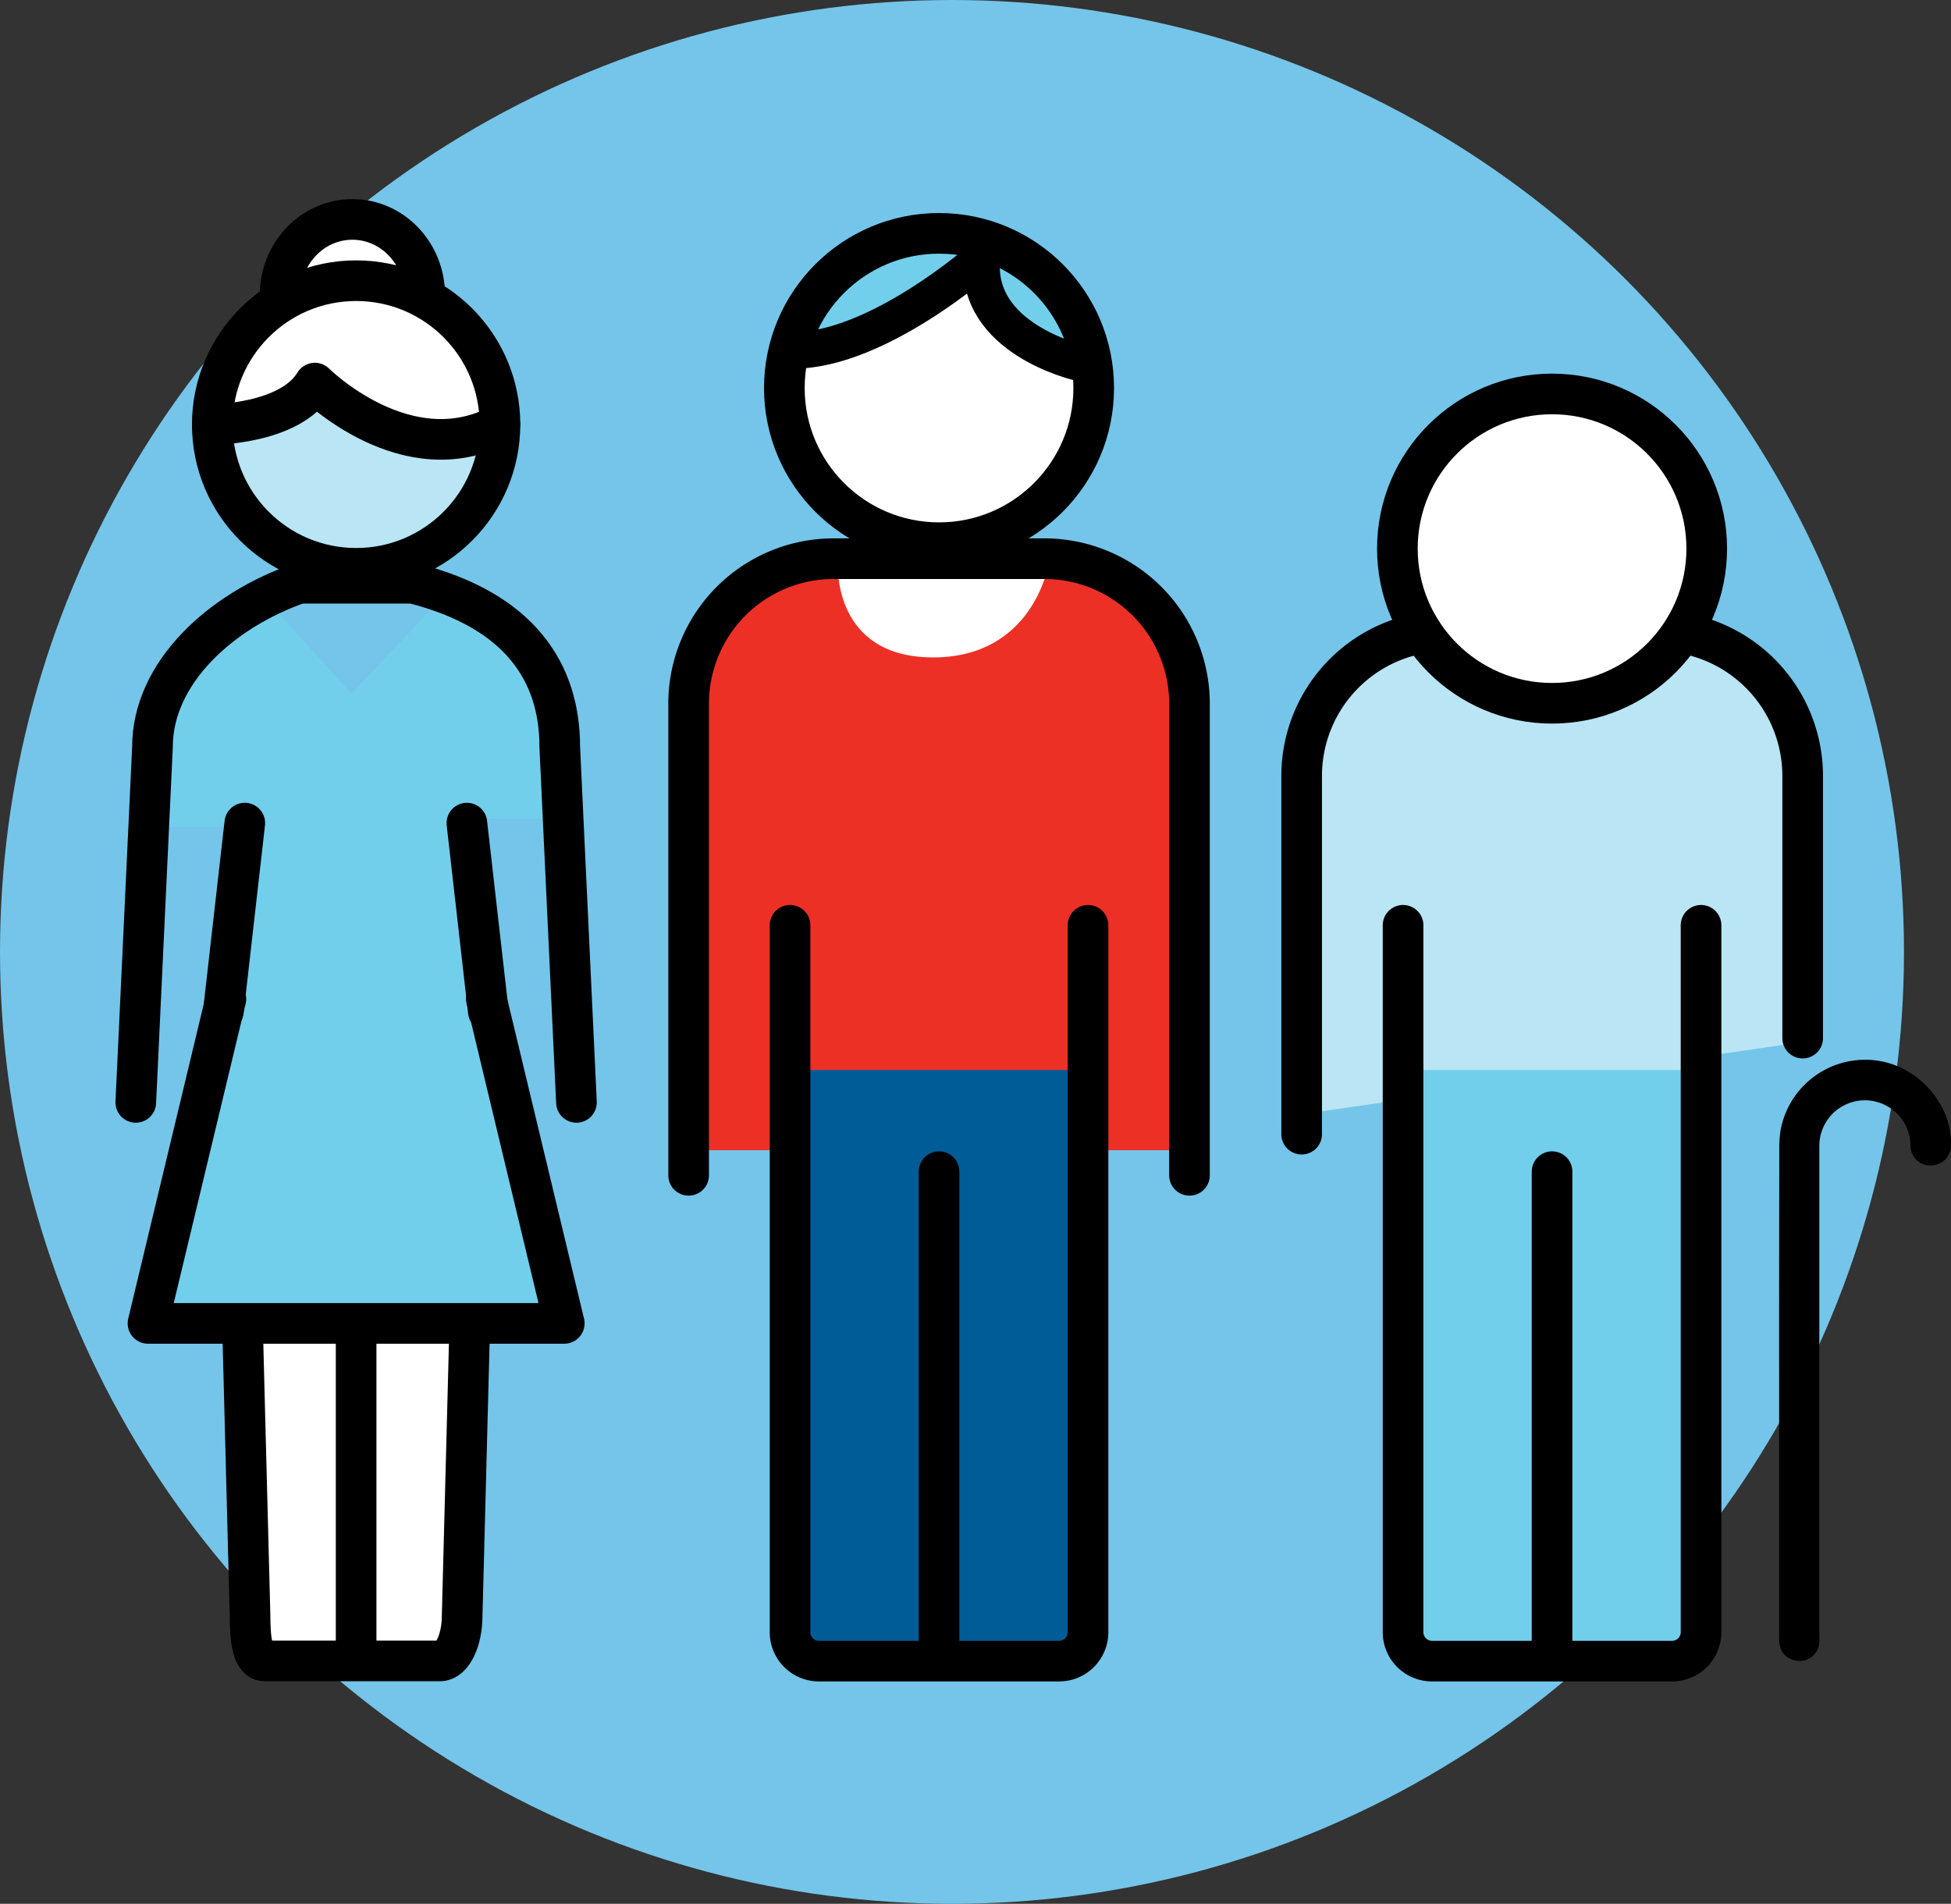
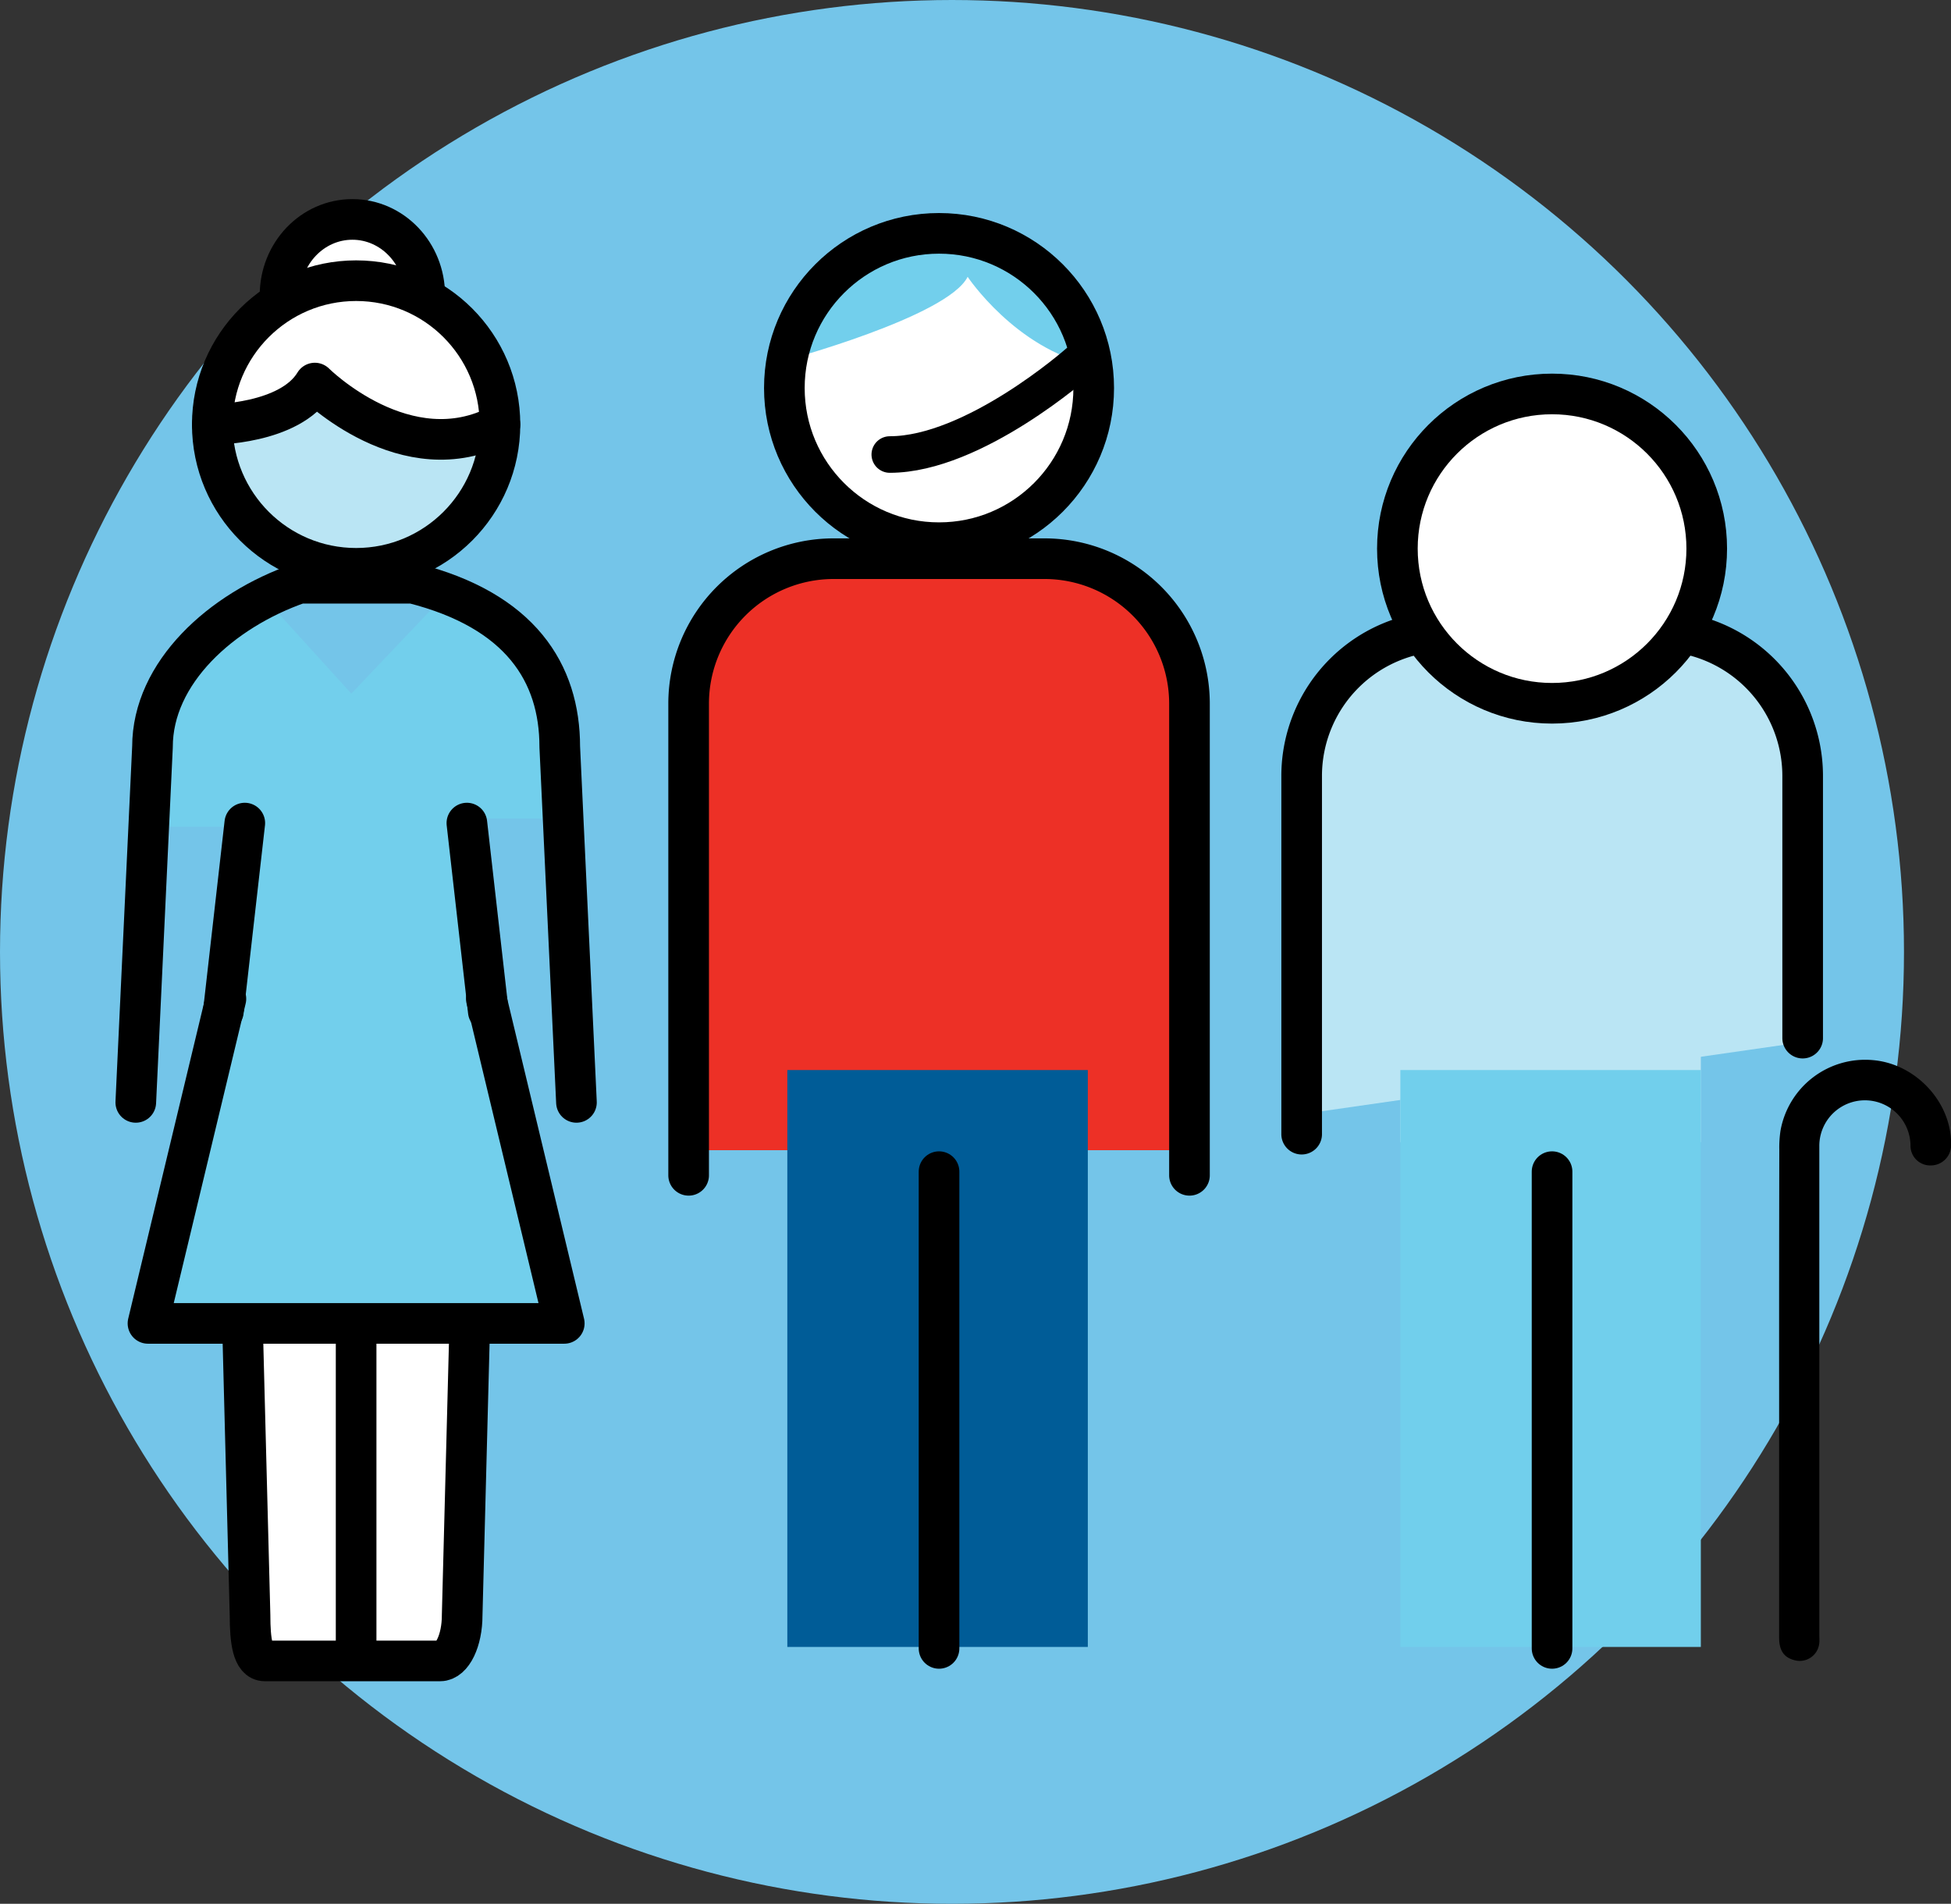
<svg xmlns="http://www.w3.org/2000/svg" viewBox="0 0 480.19 468.61">
  <rect x="0" y="0" width="480.19" height="468.61" fill="#333333" stroke="none" />
  <defs>
    <style>.cls-1{fill:#74c5e9;}.cls-2{fill:#72cfec;}.cls-3{fill:#ed3026;}.cls-11,.cls-4{fill:#fff;}.cls-5{fill:#005c97;}.cls-6,.cls-7,.cls-8{fill:none;}.cls-11,.cls-6,.cls-7,.cls-8{stroke:#000;stroke-linecap:round;stroke-linejoin:round;}.cls-11,.cls-6{stroke-width:10px;}.cls-7{stroke-width:10px;}.cls-8{stroke-width:9px;}.cls-9{fill:#bae5f4;}.cls-10{fill:#71cfec;}</style>
  </defs>
  <g id="Слой_2" data-name="Слой 2">
    <g id="Layer_1" data-name="Layer 1">
      <circle class="cls-1" cx="234.31" cy="234.31" r="234.31" />
      <rect class="cls-2" x="193.78" y="139.14" width="73.96" height="142" />
      <path class="cls-3" d="M169.49,283.12v-110a35.69,35.69,0,0,1,35.58-35.59h52.1a35.7,35.7,0,0,1,35.59,35.59v110" />
-       <path class="cls-4" d="M206.24,139.14s-1.23,22.68,23.41,22.68S258,139.14,258,139.14Z" />
      <circle class="cls-4" cx="231.12" cy="94.52" r="38.07" />
      <path class="cls-2" d="M268.73,89.84s-6.91-30.57-25.64-31.56S209.56,46.45,192.8,88.85c0,0,40.43-10.85,45.36-20.71C238.16,68.14,250,85.89,268.73,89.84Z" />
      <rect class="cls-5" x="193.78" y="263.39" width="73.96" height="142" />
      <path class="cls-6" d="M169.49,289.3V173.11a35.69,35.69,0,0,1,35.58-35.59h52.1a35.7,35.7,0,0,1,35.59,35.59V289.3" />
      <circle class="cls-6" cx="231.12" cy="95.51" r="38.07" />
-       <path class="cls-7" d="M267.79,227.76v174a7.11,7.11,0,0,1-7.11,7.12H201.57a7.12,7.12,0,0,1-7.12-7.12V227.76" />
      <line class="cls-7" x1="231.12" y1="405.75" x2="231.12" y2="288.4" />
-       <path class="cls-8" d="M265.35,89.2s-25.64-5.92-23.66-25.64c0,0-25.64,22.68-46.35,22.68" />
+       <path class="cls-8" d="M265.35,89.2c0,0-25.64,22.68-46.35,22.68" />
      <path d="M437.89,341.94V403.1c0,3.22,1.22,4.94,3.89,5.58a4.83,4.83,0,0,0,6-4.33c.06-.65,0-1.31,0-2V282.2a11.22,11.22,0,1,1,22.44-.28,4.85,4.85,0,0,0,5,4.95,5,5,0,0,0,5-5.16c.09-10.46-8.71-19.8-19.11-20.75a21.16,21.16,0,0,0-22.88,17.33,27.57,27.57,0,0,0-.3,4.63Q437.87,312.42,437.89,341.94Z" />
      <path class="cls-9" d="M320.37,274.24V190.9A35.69,35.69,0,0,1,356,155.31h52.1a35.69,35.69,0,0,1,35.58,35.59v65.62" />
      <rect class="cls-9" x="344.66" y="156.94" width="73.96" height="124.21" />
      <rect class="cls-10" x="344.66" y="263.39" width="73.96" height="142" />
      <path class="cls-6" d="M320.37,279.17V190.9A35.69,35.69,0,0,1,356,155.31h52.1a35.69,35.69,0,0,1,35.58,35.59v64.63" />
-       <path class="cls-7" d="M418.67,227.76v174a7.12,7.12,0,0,1-7.12,7.12h-59.1a7.12,7.12,0,0,1-7.12-7.12V227.76" />
      <line class="cls-7" x1="382" y1="405.75" x2="382" y2="288.4" />
      <circle class="cls-4" cx="382" cy="134.06" r="38.07" />
      <circle class="cls-6" cx="382" cy="135.04" r="38.07" />
      <ellipse class="cls-11" cx="86.73" cy="72.68" rx="17.81" ry="18.67" />
      <rect class="cls-4" x="59.77" y="329.36" width="55.98" height="79.35" />
      <path class="cls-2" d="M105.93,150.25,86.48,170.73,66,148.2s-23.55,13.32-24.58,21.51-4.09,26.63-4.09,33.8h21.5s6.15,15.36-2,44-19.45,76.81-19.45,76.81h99.34L117.2,244.47l-4.1-43h22.53S145.88,152.3,105.93,150.25Z" />
      <circle class="cls-9" cx="87.65" cy="103.47" r="35.4" />
      <path class="cls-4" d="M122.32,105.19S92.62,112.36,77.26,96c0,0-12.29,12.29-22.53,11.27,0,0-5.12-34.82,31.75-37.9S122.32,105.19,122.32,105.19Z" />
      <circle class="cls-6" cx="87.65" cy="104.49" r="35.4" />
      <path class="cls-6" d="M52.25,104.49s19.09,0,25.24-10.2c0,0,22.5,22.46,45.56,10.2" />
      <path class="cls-6" d="M33.42,271.35l4.11-87.51c0-18.2,16.83-33.59,36.16-40.28H101.6c26.5,6.69,36.17,22.08,36.17,40.28l4.11,87.51" />
      <line class="cls-6" x1="120.18" y1="248.94" x2="114.91" y2="202.6" />
      <line class="cls-6" x1="54.98" y1="248.94" x2="60.25" y2="202.6" />
      <path class="cls-6" d="M115.53,329.36l-1.78,68.25c0,6.2-2.42,11.22-5.41,11.22H65.18c-3,0-3.64-5-3.64-11.22l-1.77-68.25" />
      <line class="cls-6" x1="87.65" y1="403.97" x2="87.65" y2="327.8" />
      <polyline class="cls-6" points="119.7 245.86 138.88 325.75 36.42 325.75 55.6 245.86" />
    </g>
  </g>
</svg>